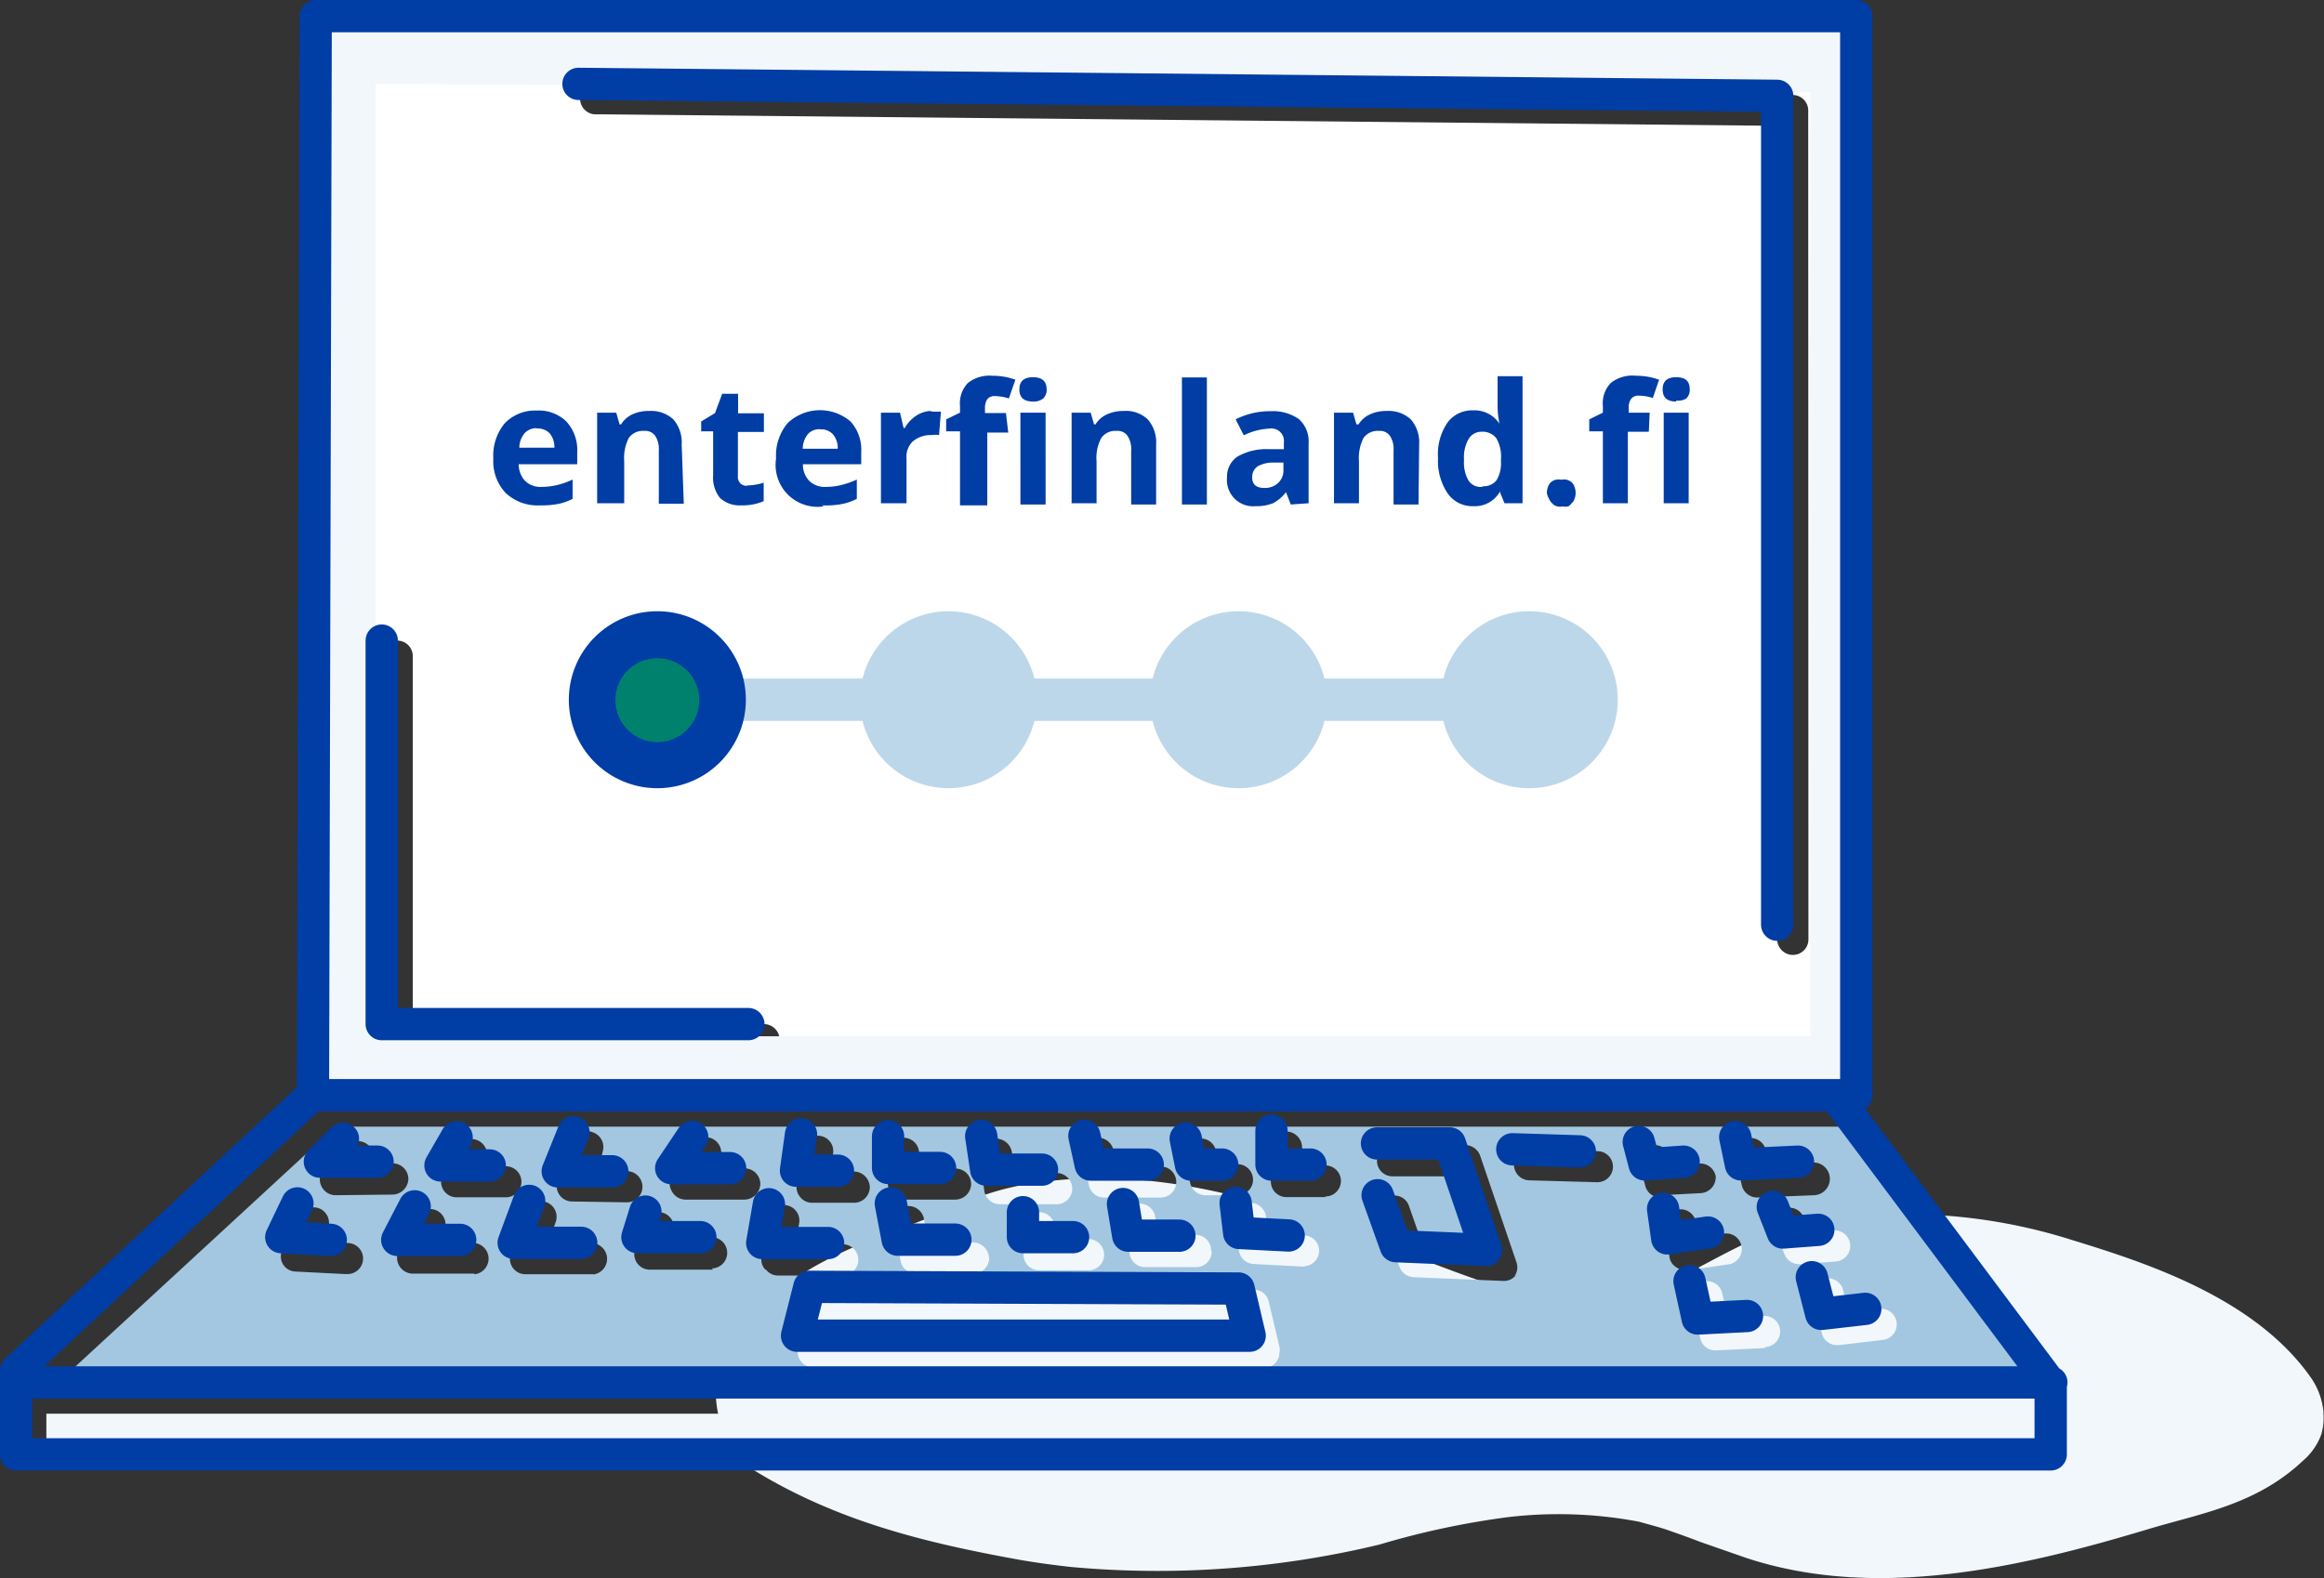
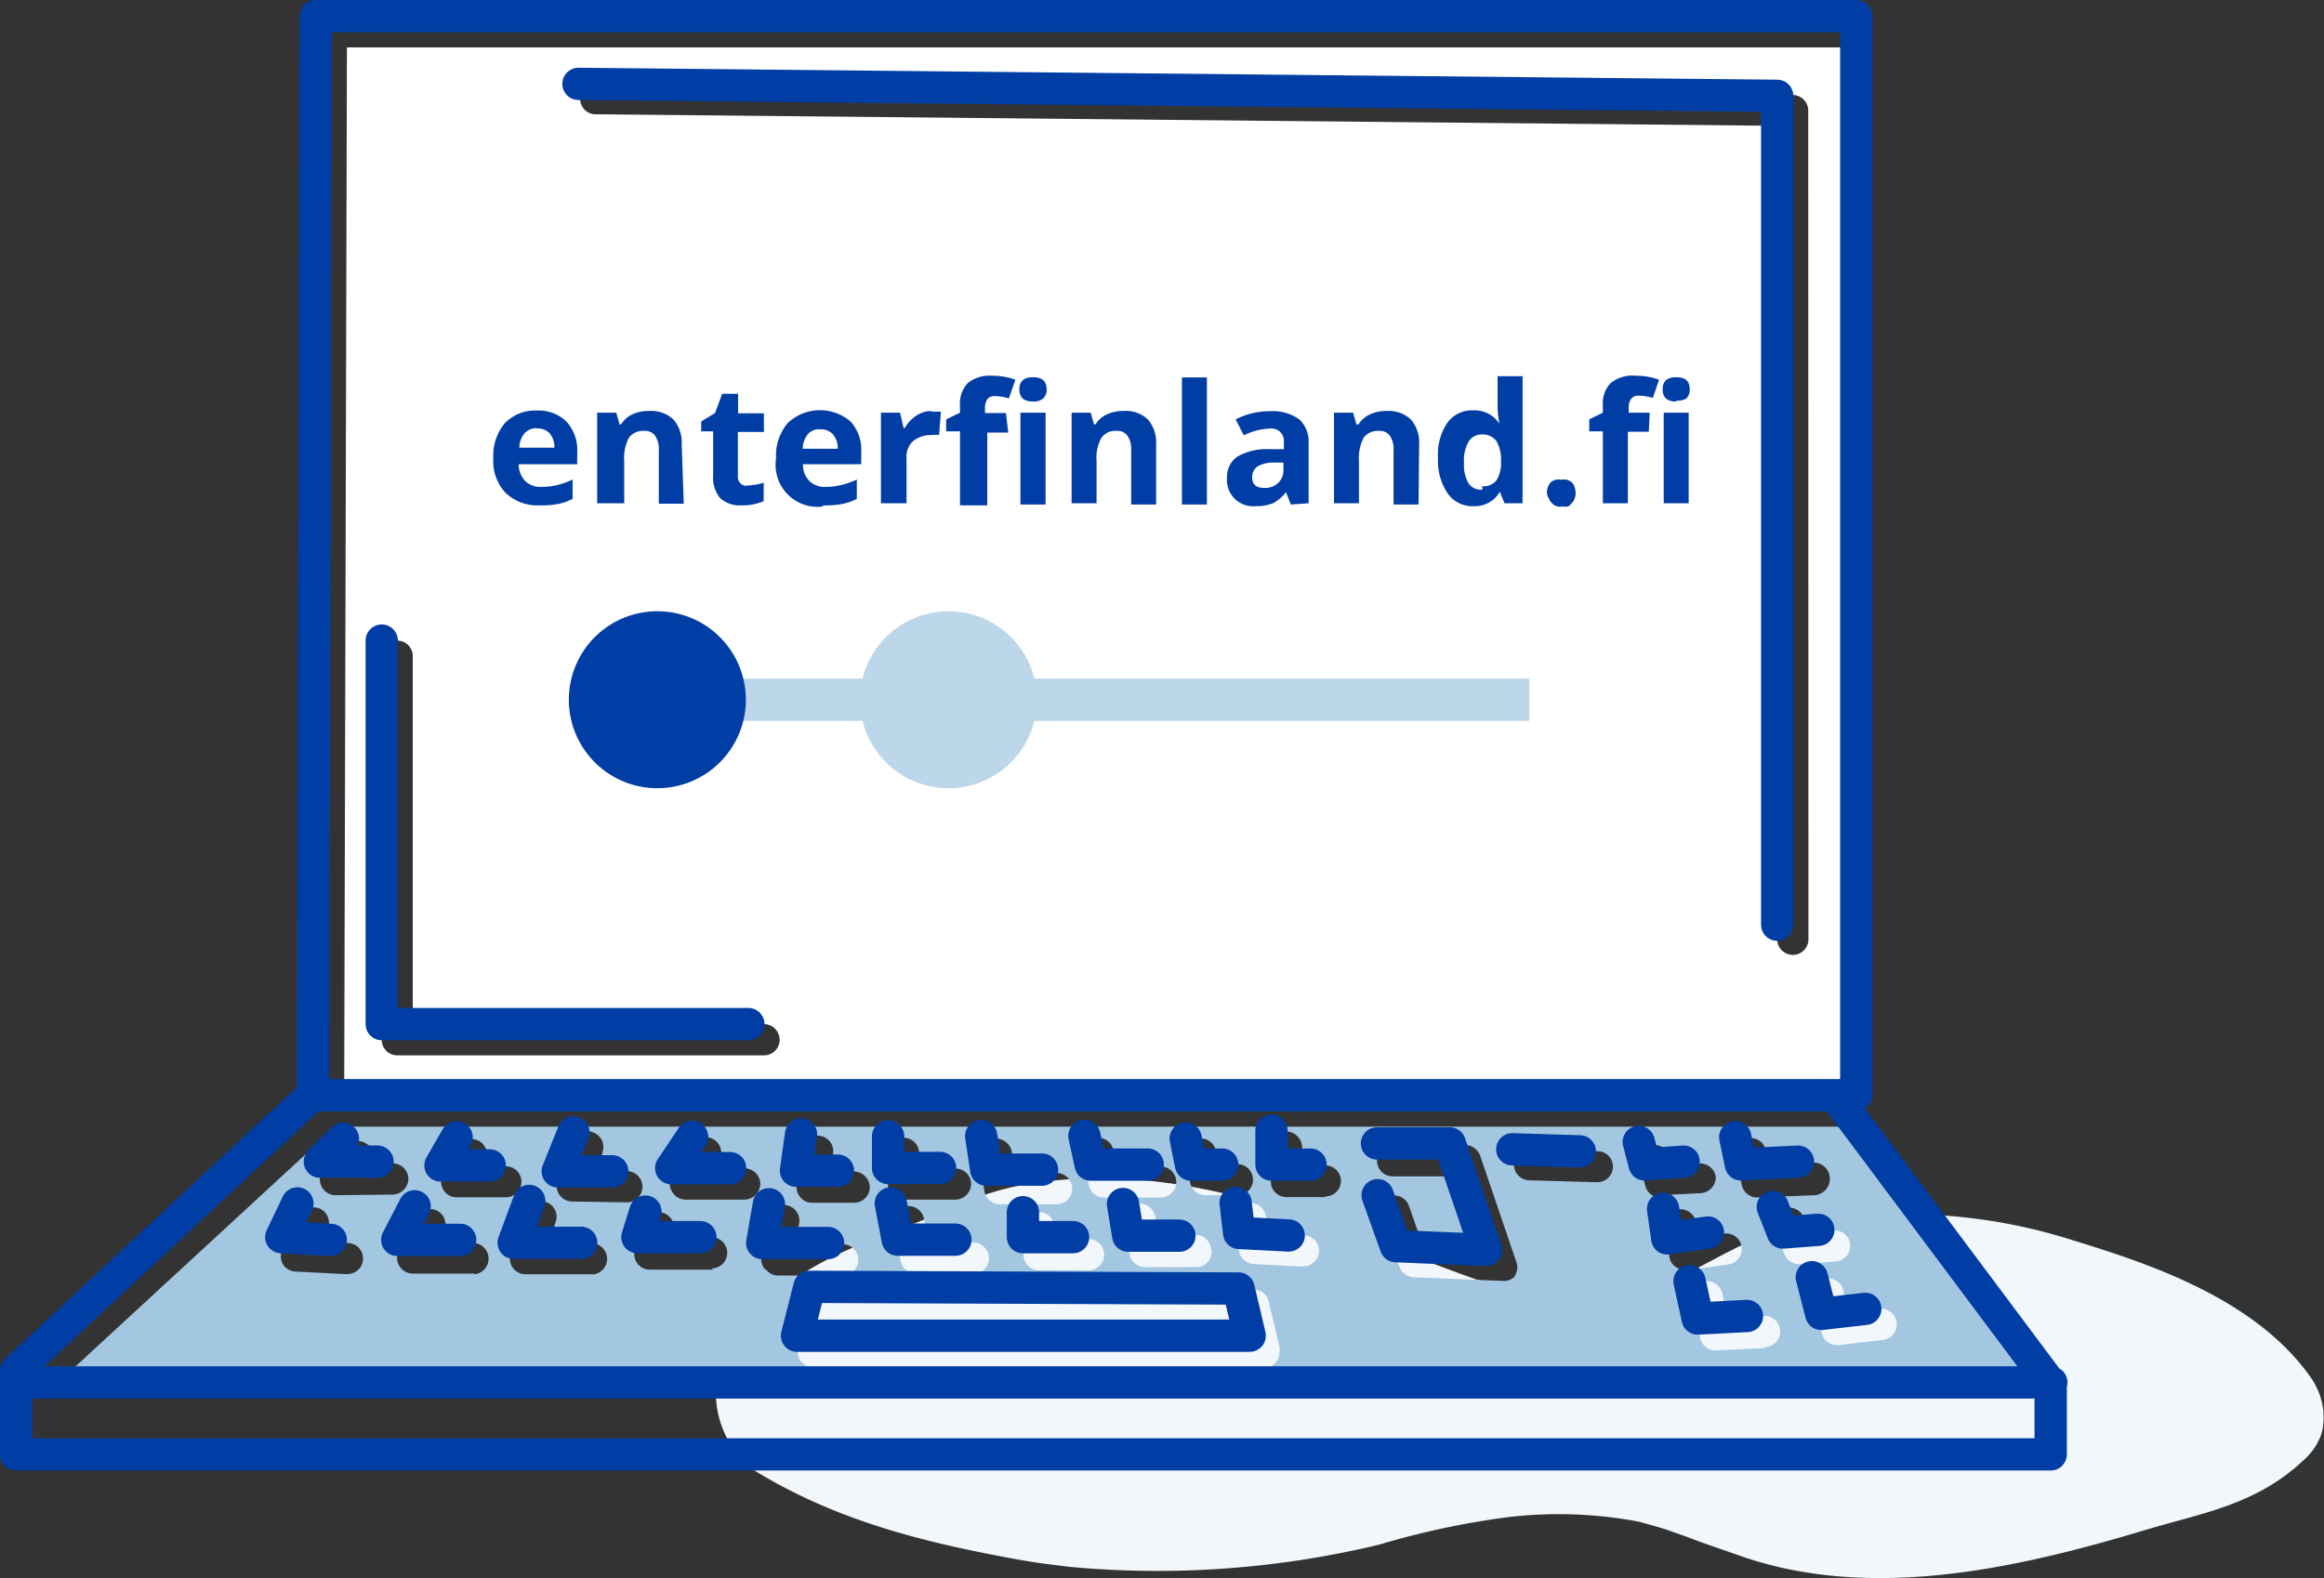
<svg xmlns="http://www.w3.org/2000/svg" viewBox="0 0 110.8 75.26">
  <rect x="0" y="0" width="110.8" height="75.26" fill="#333333" stroke="none" />
  <defs>
    <style>.cls-1{fill:#f2f7fb;}.cls-2{fill:#fff;}.cls-3{fill:#a3c7e1;}.cls-4{fill:none;stroke:#003da5;stroke-linecap:round;stroke-linejoin:round;stroke-width:1.54px;}.cls-5{fill:#003da5;}.cls-6{fill:#bdd7ea;}.cls-7{fill:#00816d;}</style>
  </defs>
  <title>kuva8</title>
  <g id="Layer_2" data-name="Layer 2">
    <g id="Layer_1-2" data-name="Layer 1">
      <g id="Layer_2-2" data-name="Layer 2">
        <g id="Layer_1-2-2" data-name="Layer 1-2">
          <path class="cls-1" d="M110.77,67.35a2.9,2.9,0,0,1-.1,1.06,3,3,0,0,1-.87,1.25c-2.25,2.12-4.88,2.51-7.43,3.28-6.11,1.84-12.94,3.39-19.11,1.36l-2.21-.77c-.48-.19-1-.37-1.45-.53s-1-.3-1.46-.43a20.6,20.6,0,0,0-6.22-.22,39.13,39.13,0,0,0-6.15,1.31,45.15,45.15,0,0,1-14.7,1.07c-.82-.09-1.64-.2-2.45-.34-4.35-.79-8.69-1.8-12.78-4.34a4.73,4.73,0,0,1-1.08-6c3.07-4.29,7.26-4.87,11.06-6.62a12.68,12.68,0,0,1,3.07-.94A19.28,19.28,0,0,1,52,56.2c4.9-.11,9.73,1.5,14.45,3.37,1.54.54,3.08,1.18,4.63,1.68a15.54,15.54,0,0,0,4.72.9c3.51,0,6.54-3.06,10-3.76a26.29,26.29,0,0,1,13,.75c3.51,1.08,8.75,2.76,11.41,6.61a3.44,3.44,0,0,1,.57,1.63" />
          <path class="cls-2" d="M86.22,44.8a.74.74,0,0,1-.74.74h0a.75.75,0,0,1-.75-.74V6L28.32,5.45a.75.75,0,0,1,0-1.49h0l57.15.57a.74.74,0,0,1,.74.74h0ZM36.43,50.33H18.94a.74.74,0,0,1-.74-.74V31.29a.74.74,0,0,1,1.48,0V48.84H36.43a.75.75,0,0,1,.74.75.74.74,0,0,1-.74.74M16.54,2.26l-.13,50H88.5v-50Z" />
-           <path class="cls-1" d="M86.31,49.42H17.91V4l68.4.4ZM88.66,1.49H87.44L17.5.9l-.11.59H15.57v50h2v.3H88.19v-.3h.5Z" />
-           <rect class="cls-1" x="2.21" y="67.42" width="95.53" height="1.91" />
          <path class="cls-3" d="M89.77,63.9l-2.1.25h-.09a.74.74,0,0,1-.72-.56l-.45-1.76a.75.75,0,0,1,1.45-.36l.28,1.12,1.46-.17a.74.74,0,0,1,.17,1.48m-4-3.61a.75.75,0,0,1-.69-.47l-.47-1.21A.74.74,0,0,1,86,58.07h0l.27.69,1.14-.08a.74.74,0,0,1,.12,1.48l-1.69.13h-.06m-1.66,4-2.34.11h0a.73.73,0,0,1-.72-.58L80.66,62a.74.74,0,0,1,1.45-.32l.26,1.17,1.72-.09a.74.74,0,1,1,.08,1.48h0m-3.85-3.68a.71.71,0,0,1-.44-.15.68.68,0,0,1-.29-.49l-.2-1.41a.73.73,0,0,1,.63-.83.74.74,0,0,1,.84.63L81,59l1.2-.17a.74.74,0,1,1,.2,1.47h0l-1.93.28h-.11M79.16,57.1a.72.72,0,0,1-.72-.55l-.29-1.07a.75.75,0,0,1,1.44-.39h0l.13.48L81,55.49a.75.75,0,0,1,.8.61.76.76,0,0,1-.7.8L79.22,57h0m-3.1-.62h0l-3.22-.09a.75.75,0,0,1-.72-.77.74.74,0,0,1,.76-.72h0l3.22.1a.74.74,0,1,1,0,1.48m-3.87,4.41a.73.73,0,0,1-.59.3h0l-4.31-.18a.76.76,0,0,1-.67-.5L65.77,58a.74.74,0,0,1,.46-.94h0a.73.73,0,0,1,.94.44h0l.7,2,2.72.12L69.33,56.1H66.39a.74.74,0,0,1-.74-.74h0a.75.75,0,0,1,.74-.75h3.47a.76.76,0,0,1,.71.51L72.3,60.2a.72.72,0,0,1-.11.68m-9-3.79H61.33a.74.74,0,0,1-.74-.74h0V54.71a.75.75,0,0,1,.74-.75.77.77,0,0,1,.75.75v.87h1.11a.74.74,0,1,1,0,1.48h0m-1,3.35h0l-2.42-.13a.74.74,0,0,1-.7-.65l-.18-1.43a.74.74,0,0,1,.64-.83h0a.76.76,0,0,1,.83.65l.1.81,1.73.09a.73.73,0,0,1,.7.76v0a.75.75,0,0,1-.74.71m-1.85,4.83H38.77a.76.76,0,0,1-.74-.76.88.88,0,0,1,0-.16L38.63,62a.75.75,0,0,1,.72-.57h0l20.42.08a.71.71,0,0,1,.72.57L61,64.23a.62.62,0,0,1,0,.27.74.74,0,0,1-.74.74h0m-23.78-4.7a.69.69,0,0,1-.17-.6l.33-1.86a.74.74,0,1,1,1.46.26l-.17,1h2.25a.74.74,0,0,1,.74.74.75.75,0,0,1-.74.75H37.09a.72.72,0,0,1-.56-.27m-1-3.35H32.68a.75.75,0,0,1-.65-.4.74.74,0,0,1,0-.76l1-1.49a.74.74,0,1,1,1.23.83h0l-.22.33H35.5a.75.75,0,0,1,.75.74.77.77,0,0,1-.75.75M34,60.55H31a.74.74,0,0,1-.76-.72.87.87,0,0,1,.05-.28l.39-1.22a.74.74,0,1,1,1.42.44L32,59h1.93a.75.75,0,0,1,.74.75.74.74,0,0,1-.74.74M27.28,57.3a.74.74,0,0,1-.74-.76.67.67,0,0,1,0-.24l.75-1.86a.74.74,0,0,1,1-.43l0,0a.74.74,0,0,1,.43.95s0,0,0,.05l-.34.84h1.51a.75.75,0,0,1,.74.75.74.74,0,0,1-.74.74Zm1,3.47H25.06a.74.74,0,0,1-.75-.73.86.86,0,0,1,.05-.27l.74-2a.74.74,0,0,1,1.39.52h0l-.36,1h2.15a.75.75,0,0,1,0,1.49M21.77,57.1a.74.74,0,0,1-.74-.74.77.77,0,0,1,.09-.36l.74-1.36a.75.75,0,0,1,1.31.71l-.15.27h1.1a.74.74,0,0,1,0,1.48H21.77Zm.84,3.64H19.66a.76.76,0,0,1-.73-.77.84.84,0,0,1,.08-.31l.83-1.6a.74.74,0,0,1,1.32.68h0l-.28.54h1.75a.75.75,0,0,1,0,1.49M16,57a.75.75,0,0,1-.69-.46.73.73,0,0,1,.15-.81l1.07-1.09a.75.75,0,0,1,1.06,0,.77.77,0,0,1,.13.84h1a.75.75,0,0,1,.75.74.77.77,0,0,1-.75.75Zm.43,3.76h0l-2.35-.12a.72.72,0,0,1-.6-1.07L14.27,58a.76.76,0,0,1,1-.35.75.75,0,0,1,.34,1l-.28.56,1.24.07a.74.74,0,1,1,0,1.48h0M38,56.53l.25-1.73a.74.74,0,0,1,.84-.63h0a.73.73,0,0,1,.63.82v0l-.12.88h1.12a.77.77,0,0,1,.75.75.75.75,0,0,1-.75.74h-2a.71.71,0,0,1-.56-.26.75.75,0,0,1-.18-.59M42.33,55a.75.75,0,0,1,.75-.74h0a.74.74,0,0,1,.74.74h0v.73h1.73a.74.74,0,0,1,.75.73h0a.76.76,0,0,1-.75.75H43.08a.76.76,0,0,1-.75-.75ZM47.16,60a.75.75,0,0,1-.75.74H43.67a.74.74,0,0,1-.73-.6l-.34-1.74a.74.74,0,0,1,.58-.87h0a.75.75,0,0,1,.87.59l.22,1.13h2.13a.77.77,0,0,1,.75.75m.24-5.69a.76.76,0,0,1,.85.63l.14,1h2a.75.75,0,0,1,.74.75.74.74,0,0,1-.74.74H47.67a.75.75,0,0,1-.74-.63l-.24-1.68a.74.74,0,0,1,.59-.85h0m4.62,4.82a.75.75,0,0,1,.74.75.74.74,0,0,1-.74.74H49.54a.74.74,0,0,1-.74-.74h0V58.55a.74.74,0,0,1,.74-.74h0a.75.75,0,0,1,.75.74V59Zm.33-4.82a.75.75,0,0,1,.86.6l.14.76h2.11a.74.74,0,0,1,0,1.48H52.64a.74.74,0,0,1-.73-.61l-.25-1.38a.76.76,0,0,1,.6-.87m5.51,5.44a.74.74,0,0,1-.74.74H54.59a.74.74,0,0,1-.73-.62l-.26-1.51A.74.74,0,1,1,55.07,58l.15.89H57a.74.74,0,0,1,.74.74h0m-.64-5.32a.74.74,0,0,1,.87.56v0l.13.65H59a.74.74,0,0,1,0,1.48H57.47a.75.75,0,0,1-.73-.6l-.24-1.23a.74.74,0,0,1,.57-.88h0m26.24,0a.74.74,0,0,1,.88.57h0l.14.68,2.09-.1A.75.75,0,0,1,86.5,57l-2.73.11h0a.76.76,0,0,1-.73-.59l-.27-1.33a.76.76,0,0,1,.58-.88m4.53-.58H16L2.77,65.93H97Z" />
          <path class="cls-4" d="M86.38,60.91l.45,1.75,2.1-.24M80.55,61.1l.39,1.78,2.35-.12m1.23-5.2L85,58.78l1.69-.13m-7.4-1,.2,1.41,1.94-.28m1.3-4.55.27,1.3,2.72-.13m-7.59-.94.28,1.07,1.86-.13m-8.17-.59,3.22.1m-9.67-.38h3.47l1.73,5.08-4.3-.18L65.68,57M38.59,61.37l20.46.08.53,2.25H38Zm20.32-4,.17,1.43,2.36.12m-7.9-1.5.25,1.51h2.44m-7.46-1.12V59h2.39m-8.69-1.61.33,1.73h2.75m-8.89-1.69-.32,1.85h3.14m-8.71-1.5L30.39,59h3m-8.16-1.73-.74,2h3.22m-7.94-1.74-.83,1.6h3m-7.76-1.74L13.41,59l2.36.13m44.85-5.21v1.62h1.86M56.53,54.3l.25,1.24h1.49M51.7,54.17,52,55.54h2.72m-7.94-1.36.24,1.6h2.66m-7.34-1.59V55.7h2.48m-6.63-1.6-.24,1.73h2M33,54.22l-1,1.49h2.81M27.34,54l-.75,1.86h2.6m-7.42-1.62L21,55.58h2.35m-7-1.27-1.1,1.09H18m79.8,10.53H1m13.88-13.7L.77,65.36v4h97V66L87.59,52.38M18.2,30.55V48.84H35.68M27.58,4l57.15.57V44.1M15.05.77H88.5V52.23H14.92Z" />
-           <path class="cls-5" d="M25.77,24.1a2.22,2.22,0,0,1-1.65-.58,2.19,2.19,0,0,1-.6-1.65,2.41,2.41,0,0,1,.55-1.69,2,2,0,0,1,1.52-.6A1.88,1.88,0,0,1,27,20.1a2,2,0,0,1,.52,1.46v.58H24.73a1.16,1.16,0,0,0,.3.79,1.05,1.05,0,0,0,.79.29,3.2,3.2,0,0,0,.75-.09,3.73,3.73,0,0,0,.73-.26v.92a2.68,2.68,0,0,1-.67.24A4.11,4.11,0,0,1,25.77,24.1Zm-.17-3.68a.77.77,0,0,0-.59.24,1.08,1.08,0,0,0-.25.69h1.67a1,1,0,0,0-.23-.69.78.78,0,0,0-.65-.22Zm7,3.6H31.41V21.49a1.14,1.14,0,0,0-.17-.7.58.58,0,0,0-.53-.24.83.83,0,0,0-.73.33A2.13,2.13,0,0,0,29.76,22V24H28.47V19.68h.91l.16.56h.07a1.25,1.25,0,0,1,.54-.48,1.82,1.82,0,0,1,.8-.16,1.54,1.54,0,0,1,1.16.41,1.67,1.67,0,0,1,.39,1.19Zm3.06-.87a2.68,2.68,0,0,0,.75-.13v.88a2.55,2.55,0,0,1-1.09.2,1.36,1.36,0,0,1-1-.36A1.56,1.56,0,0,1,34,22.66V20.57h-.57V20.1l.66-.4.34-.92h.76v.93h1.23v.89H35.18v2.11a.43.43,0,0,0,.15.37.5.5,0,0,0,.23.09Zm3.61,1A2,2,0,0,1,37,21.87a2.41,2.41,0,0,1,.55-1.69,2.24,2.24,0,0,1,3-.08,2,2,0,0,1,.51,1.46v.58H38.28a1.1,1.1,0,0,0,.3.79,1.05,1.05,0,0,0,.79.29,3.06,3.06,0,0,0,.74-.09,3.82,3.82,0,0,0,.74-.26v.92a2.68,2.68,0,0,1-.67.24,4.26,4.26,0,0,1-1,.07Zm-.16-3.68a.74.74,0,0,0-.6.24,1.15,1.15,0,0,0-.24.69h1.67a1,1,0,0,0-.23-.69.76.76,0,0,0-.7-.22Zm5.35-.84h.4l-.09,1.12a1,1,0,0,0-.35,0,1.31,1.31,0,0,0-.89.29,1,1,0,0,0-.31.82V24H42V19.68h.91l.17.73h.06a1.64,1.64,0,0,1,.55-.59,1.36,1.36,0,0,1,.65-.22Zm3.61,1h-1v3.47h-1.3V20.57h-.66V20l.66-.32v-.32a1.4,1.4,0,0,1,.37-1.09,1.65,1.65,0,0,1,1.17-.35,3.14,3.14,0,0,1,1.1.19L48.1,19a2.46,2.46,0,0,0-.66-.11.43.43,0,0,0-.37.15.73.73,0,0,0-.11.38v.28h1Zm1.18-1.48c-.43,0-.65-.19-.65-.58s.22-.58.65-.58.65.19.65.58a.56.56,0,0,1-.16.43.72.72,0,0,1-.49.15Zm.6,4.91h-1.2V19.68h1.2Zm5.27,0H53.93V21.49a1.14,1.14,0,0,0-.17-.7.58.58,0,0,0-.53-.24.81.81,0,0,0-.72.33A2,2,0,0,0,52.28,22V24H51.09V19.68H52l.16.56h.07a1.22,1.22,0,0,1,.55-.48,1.8,1.8,0,0,1,.79-.16,1.5,1.5,0,0,1,1.16.41,1.67,1.67,0,0,1,.39,1.19Zm2.42,0H56.35V18h1.19Zm4,0-.23-.59h0a1.86,1.86,0,0,1-.62.53,2.13,2.13,0,0,1-.83.14,1.25,1.25,0,0,1-1.36-1.36,1.16,1.16,0,0,1,.49-1,2.75,2.75,0,0,1,1.46-.36h.76V21.1a.59.59,0,0,0-.51-.66.48.48,0,0,0-.17,0,3.07,3.07,0,0,0-1.23.32L58.91,20a3.6,3.6,0,0,1,1.67-.39,2.15,2.15,0,0,1,1.35.38,1.43,1.43,0,0,1,.46,1.16V24Zm-.35-2h-.46a1.48,1.48,0,0,0-.77.18.61.61,0,0,0-.26.53c0,.33.19.5.58.5a.9.9,0,0,0,.66-.24.81.81,0,0,0,.25-.63Zm6.44,2H66.44V21.49a1.14,1.14,0,0,0-.17-.7.58.58,0,0,0-.53-.24.83.83,0,0,0-.73.33A2.13,2.13,0,0,0,64.79,22V24H63.6V19.68h.91l.16.56h.1a1.22,1.22,0,0,1,.55-.48,1.8,1.8,0,0,1,.79-.16,1.54,1.54,0,0,1,1.16.41,1.67,1.67,0,0,1,.39,1.19Zm3.85-.56a1.38,1.38,0,0,1-1.24.64A1.43,1.43,0,0,1,69,23.5a2.77,2.77,0,0,1-.44-1.66A2.67,2.67,0,0,1,69,20.17a1.45,1.45,0,0,1,1.23-.6,1.42,1.42,0,0,1,1.26.64h0a4.28,4.28,0,0,1-.09-.87v-1.4h1.19V24h-.86l-.23-.56Zm-.82-.31a.81.81,0,0,0,.67-.26,1.5,1.5,0,0,0,.23-.9v-.13a1.73,1.73,0,0,0-.22-1,.83.83,0,0,0-.7-.31.71.71,0,0,0-.62.34,1.75,1.75,0,0,0-.22,1,1.73,1.73,0,0,0,.22,1,.71.71,0,0,0,.66.29Zm3.09.32a.81.81,0,0,1,.06-.31.49.49,0,0,1,.14-.21.57.57,0,0,1,.22-.11.61.61,0,0,1,.27,0,.57.57,0,0,1,.26,0,.65.65,0,0,1,.22.11.49.49,0,0,1,.14.21.81.81,0,0,1,.06.31.77.77,0,0,1-.06.3.48.48,0,0,1-.14.2.5.5,0,0,1-.15.14.57.57,0,0,1-.26,0,.62.62,0,0,1-.27,0A.48.48,0,0,1,74,24a.48.48,0,0,1-.14-.2.79.79,0,0,1-.11-.29Zm4.86-2.92h-1V24H76.42V20.57h-.65V20l.65-.32v-.32a1.4,1.4,0,0,1,.37-1.09A1.65,1.65,0,0,1,78,17.92a3.14,3.14,0,0,1,1.1.19l-.3.87a2.19,2.19,0,0,0-.67-.11.41.41,0,0,0-.36.15.64.64,0,0,0-.12.38v.28h1Zm1.31-1.44c-.44,0-.65-.19-.65-.58s.21-.58.65-.58.64.19.64.58a.56.56,0,0,1-.16.43A.71.71,0,0,1,79.92,19.1ZM80.51,24H79.32V19.68h1.19Z" />
+           <path class="cls-5" d="M25.77,24.1a2.22,2.22,0,0,1-1.65-.58,2.19,2.19,0,0,1-.6-1.65,2.41,2.41,0,0,1,.55-1.69,2,2,0,0,1,1.52-.6A1.88,1.88,0,0,1,27,20.1a2,2,0,0,1,.52,1.46v.58H24.73a1.16,1.16,0,0,0,.3.79,1.05,1.05,0,0,0,.79.29,3.2,3.2,0,0,0,.75-.09,3.73,3.73,0,0,0,.73-.26v.92a2.68,2.68,0,0,1-.67.24A4.11,4.11,0,0,1,25.77,24.1Zm-.17-3.68a.77.77,0,0,0-.59.24,1.08,1.08,0,0,0-.25.69h1.67a1,1,0,0,0-.23-.69.78.78,0,0,0-.65-.22Zm7,3.6H31.41V21.49a1.14,1.14,0,0,0-.17-.7.58.58,0,0,0-.53-.24.83.83,0,0,0-.73.33A2.13,2.13,0,0,0,29.76,22V24H28.47V19.68h.91l.16.56h.07a1.25,1.25,0,0,1,.54-.48,1.82,1.82,0,0,1,.8-.16,1.54,1.54,0,0,1,1.16.41,1.67,1.67,0,0,1,.39,1.19Zm3.06-.87a2.68,2.68,0,0,0,.75-.13v.88a2.55,2.55,0,0,1-1.09.2,1.36,1.36,0,0,1-1-.36A1.56,1.56,0,0,1,34,22.66V20.57h-.57V20.1l.66-.4.34-.92h.76v.93h1.23v.89H35.18v2.11a.43.43,0,0,0,.15.37.5.5,0,0,0,.23.09Zm3.61,1A2,2,0,0,1,37,21.87a2.41,2.41,0,0,1,.55-1.69,2.24,2.24,0,0,1,3-.08,2,2,0,0,1,.51,1.46v.58H38.28a1.1,1.1,0,0,0,.3.79,1.05,1.05,0,0,0,.79.29,3.06,3.06,0,0,0,.74-.09,3.82,3.82,0,0,0,.74-.26v.92a2.68,2.68,0,0,1-.67.24,4.26,4.26,0,0,1-1,.07Zm-.16-3.68a.74.74,0,0,0-.6.24,1.15,1.15,0,0,0-.24.69h1.67a1,1,0,0,0-.23-.69.76.76,0,0,0-.7-.22Zm5.35-.84h.4l-.09,1.12a1,1,0,0,0-.35,0,1.31,1.31,0,0,0-.89.29,1,1,0,0,0-.31.82V24H42V19.68h.91l.17.73h.06a1.64,1.64,0,0,1,.55-.59,1.36,1.36,0,0,1,.65-.22Zm3.61,1h-1v3.47h-1.3V20.57h-.66V20l.66-.32v-.32a1.4,1.4,0,0,1,.37-1.09,1.65,1.65,0,0,1,1.17-.35,3.14,3.14,0,0,1,1.1.19L48.1,19a2.46,2.46,0,0,0-.66-.11.43.43,0,0,0-.37.15.73.73,0,0,0-.11.38v.28h1Zm1.18-1.48c-.43,0-.65-.19-.65-.58s.22-.58.65-.58.65.19.65.58a.56.56,0,0,1-.16.43.72.72,0,0,1-.49.15Zm.6,4.91h-1.2V19.68h1.2Zm5.27,0H53.93V21.49a1.14,1.14,0,0,0-.17-.7.58.58,0,0,0-.53-.24.81.81,0,0,0-.72.33A2,2,0,0,0,52.28,22V24H51.09V19.68H52l.16.56h.07a1.22,1.22,0,0,1,.55-.48,1.8,1.8,0,0,1,.79-.16,1.5,1.5,0,0,1,1.16.41,1.67,1.67,0,0,1,.39,1.19Zm2.42,0H56.35V18h1.19Zm4,0-.23-.59h0a1.86,1.86,0,0,1-.62.53,2.13,2.13,0,0,1-.83.14,1.25,1.25,0,0,1-1.36-1.36,1.16,1.16,0,0,1,.49-1,2.75,2.75,0,0,1,1.46-.36h.76V21.1a.59.59,0,0,0-.51-.66.48.48,0,0,0-.17,0,3.07,3.07,0,0,0-1.23.32L58.91,20a3.6,3.6,0,0,1,1.67-.39,2.15,2.15,0,0,1,1.35.38,1.43,1.43,0,0,1,.46,1.16V24Zm-.35-2h-.46a1.48,1.48,0,0,0-.77.18.61.61,0,0,0-.26.53c0,.33.19.5.58.5a.9.9,0,0,0,.66-.24.81.81,0,0,0,.25-.63Zm6.44,2H66.44V21.49a1.14,1.14,0,0,0-.17-.7.58.58,0,0,0-.53-.24.83.83,0,0,0-.73.33A2.13,2.13,0,0,0,64.79,22V24H63.6V19.68h.91l.16.56h.1a1.22,1.22,0,0,1,.55-.48,1.8,1.8,0,0,1,.79-.16,1.54,1.54,0,0,1,1.16.41,1.67,1.67,0,0,1,.39,1.19Zm3.85-.56a1.38,1.38,0,0,1-1.24.64A1.43,1.43,0,0,1,69,23.5a2.77,2.77,0,0,1-.44-1.66A2.67,2.67,0,0,1,69,20.17a1.45,1.45,0,0,1,1.23-.6,1.42,1.42,0,0,1,1.26.64h0a4.28,4.28,0,0,1-.09-.87v-1.4h1.19V24h-.86l-.23-.56Zm-.82-.31a.81.81,0,0,0,.67-.26,1.5,1.5,0,0,0,.23-.9a1.73,1.73,0,0,0-.22-1,.83.83,0,0,0-.7-.31.71.71,0,0,0-.62.34,1.75,1.75,0,0,0-.22,1,1.73,1.73,0,0,0,.22,1,.71.71,0,0,0,.66.29Zm3.09.32a.81.81,0,0,1,.06-.31.49.49,0,0,1,.14-.21.57.57,0,0,1,.22-.11.61.61,0,0,1,.27,0,.57.57,0,0,1,.26,0,.65.65,0,0,1,.22.11.49.49,0,0,1,.14.21.81.81,0,0,1,.06.31.77.77,0,0,1-.06.3.48.48,0,0,1-.14.2.5.5,0,0,1-.15.14.57.57,0,0,1-.26,0,.62.62,0,0,1-.27,0A.48.48,0,0,1,74,24a.48.48,0,0,1-.14-.2.79.79,0,0,1-.11-.29Zm4.86-2.92h-1V24H76.42V20.57h-.65V20l.65-.32v-.32a1.4,1.4,0,0,1,.37-1.09A1.65,1.65,0,0,1,78,17.92a3.14,3.14,0,0,1,1.1.19l-.3.87a2.19,2.19,0,0,0-.67-.11.41.41,0,0,0-.36.15.64.64,0,0,0-.12.38v.28h1Zm1.31-1.44c-.44,0-.65-.19-.65-.58s.21-.58.65-.58.64.19.64.58a.56.56,0,0,1-.16.43A.71.71,0,0,1,79.92,19.1ZM80.51,24H79.32V19.68h1.19Z" />
          <rect class="cls-6" x="33.36" y="32.36" width="39.55" height="2.02" />
          <path class="cls-5" d="M31.34,37.59a4.22,4.22,0,1,0-4.22-4.22,4.22,4.22,0,0,0,4.22,4.22h0" />
-           <path class="cls-7" d="M31.34,35.39a2,2,0,1,0-2-2,2,2,0,0,0,2,2" />
          <path class="cls-6" d="M45.2,37.59A4.22,4.22,0,1,0,41,33.37a4.22,4.22,0,0,0,4.22,4.22h0" />
-           <path class="cls-6" d="M59.05,37.59a4.22,4.22,0,1,0-4.22-4.22,4.22,4.22,0,0,0,4.22,4.22h0" />
-           <path class="cls-6" d="M72.91,37.59a4.22,4.22,0,1,0-4.22-4.22,4.22,4.22,0,0,0,4.22,4.22h0" />
        </g>
      </g>
    </g>
  </g>
</svg>